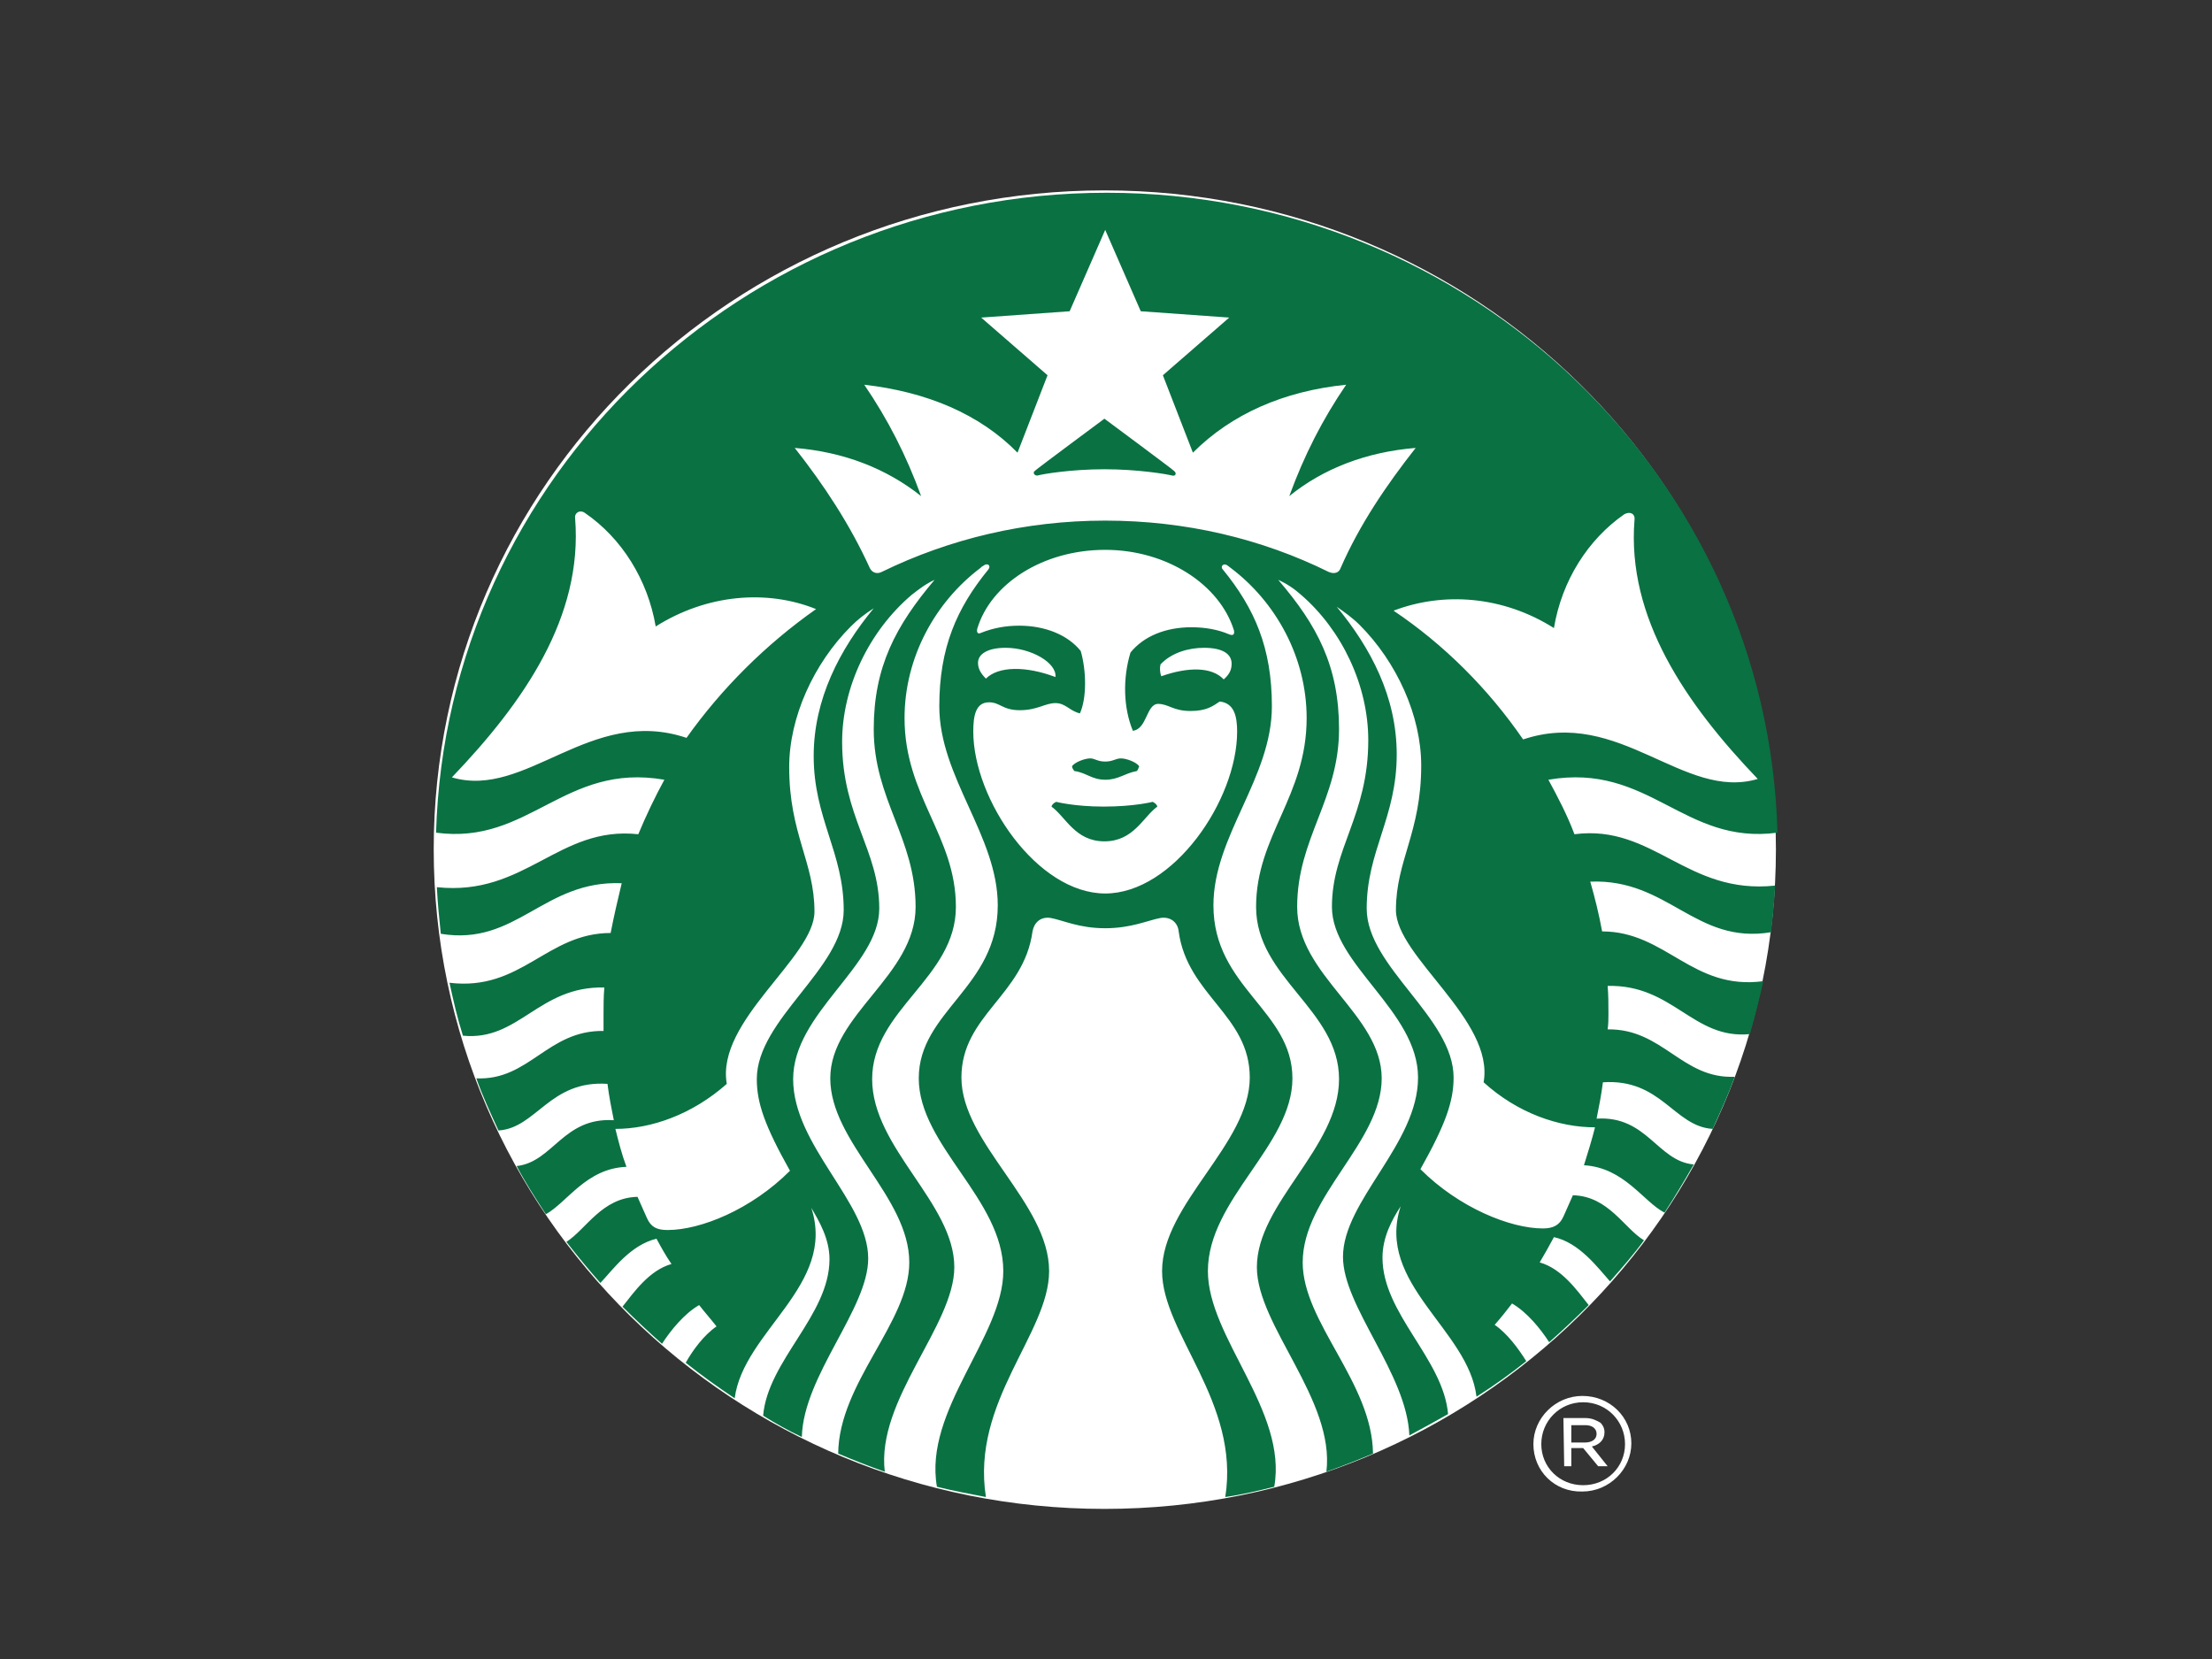
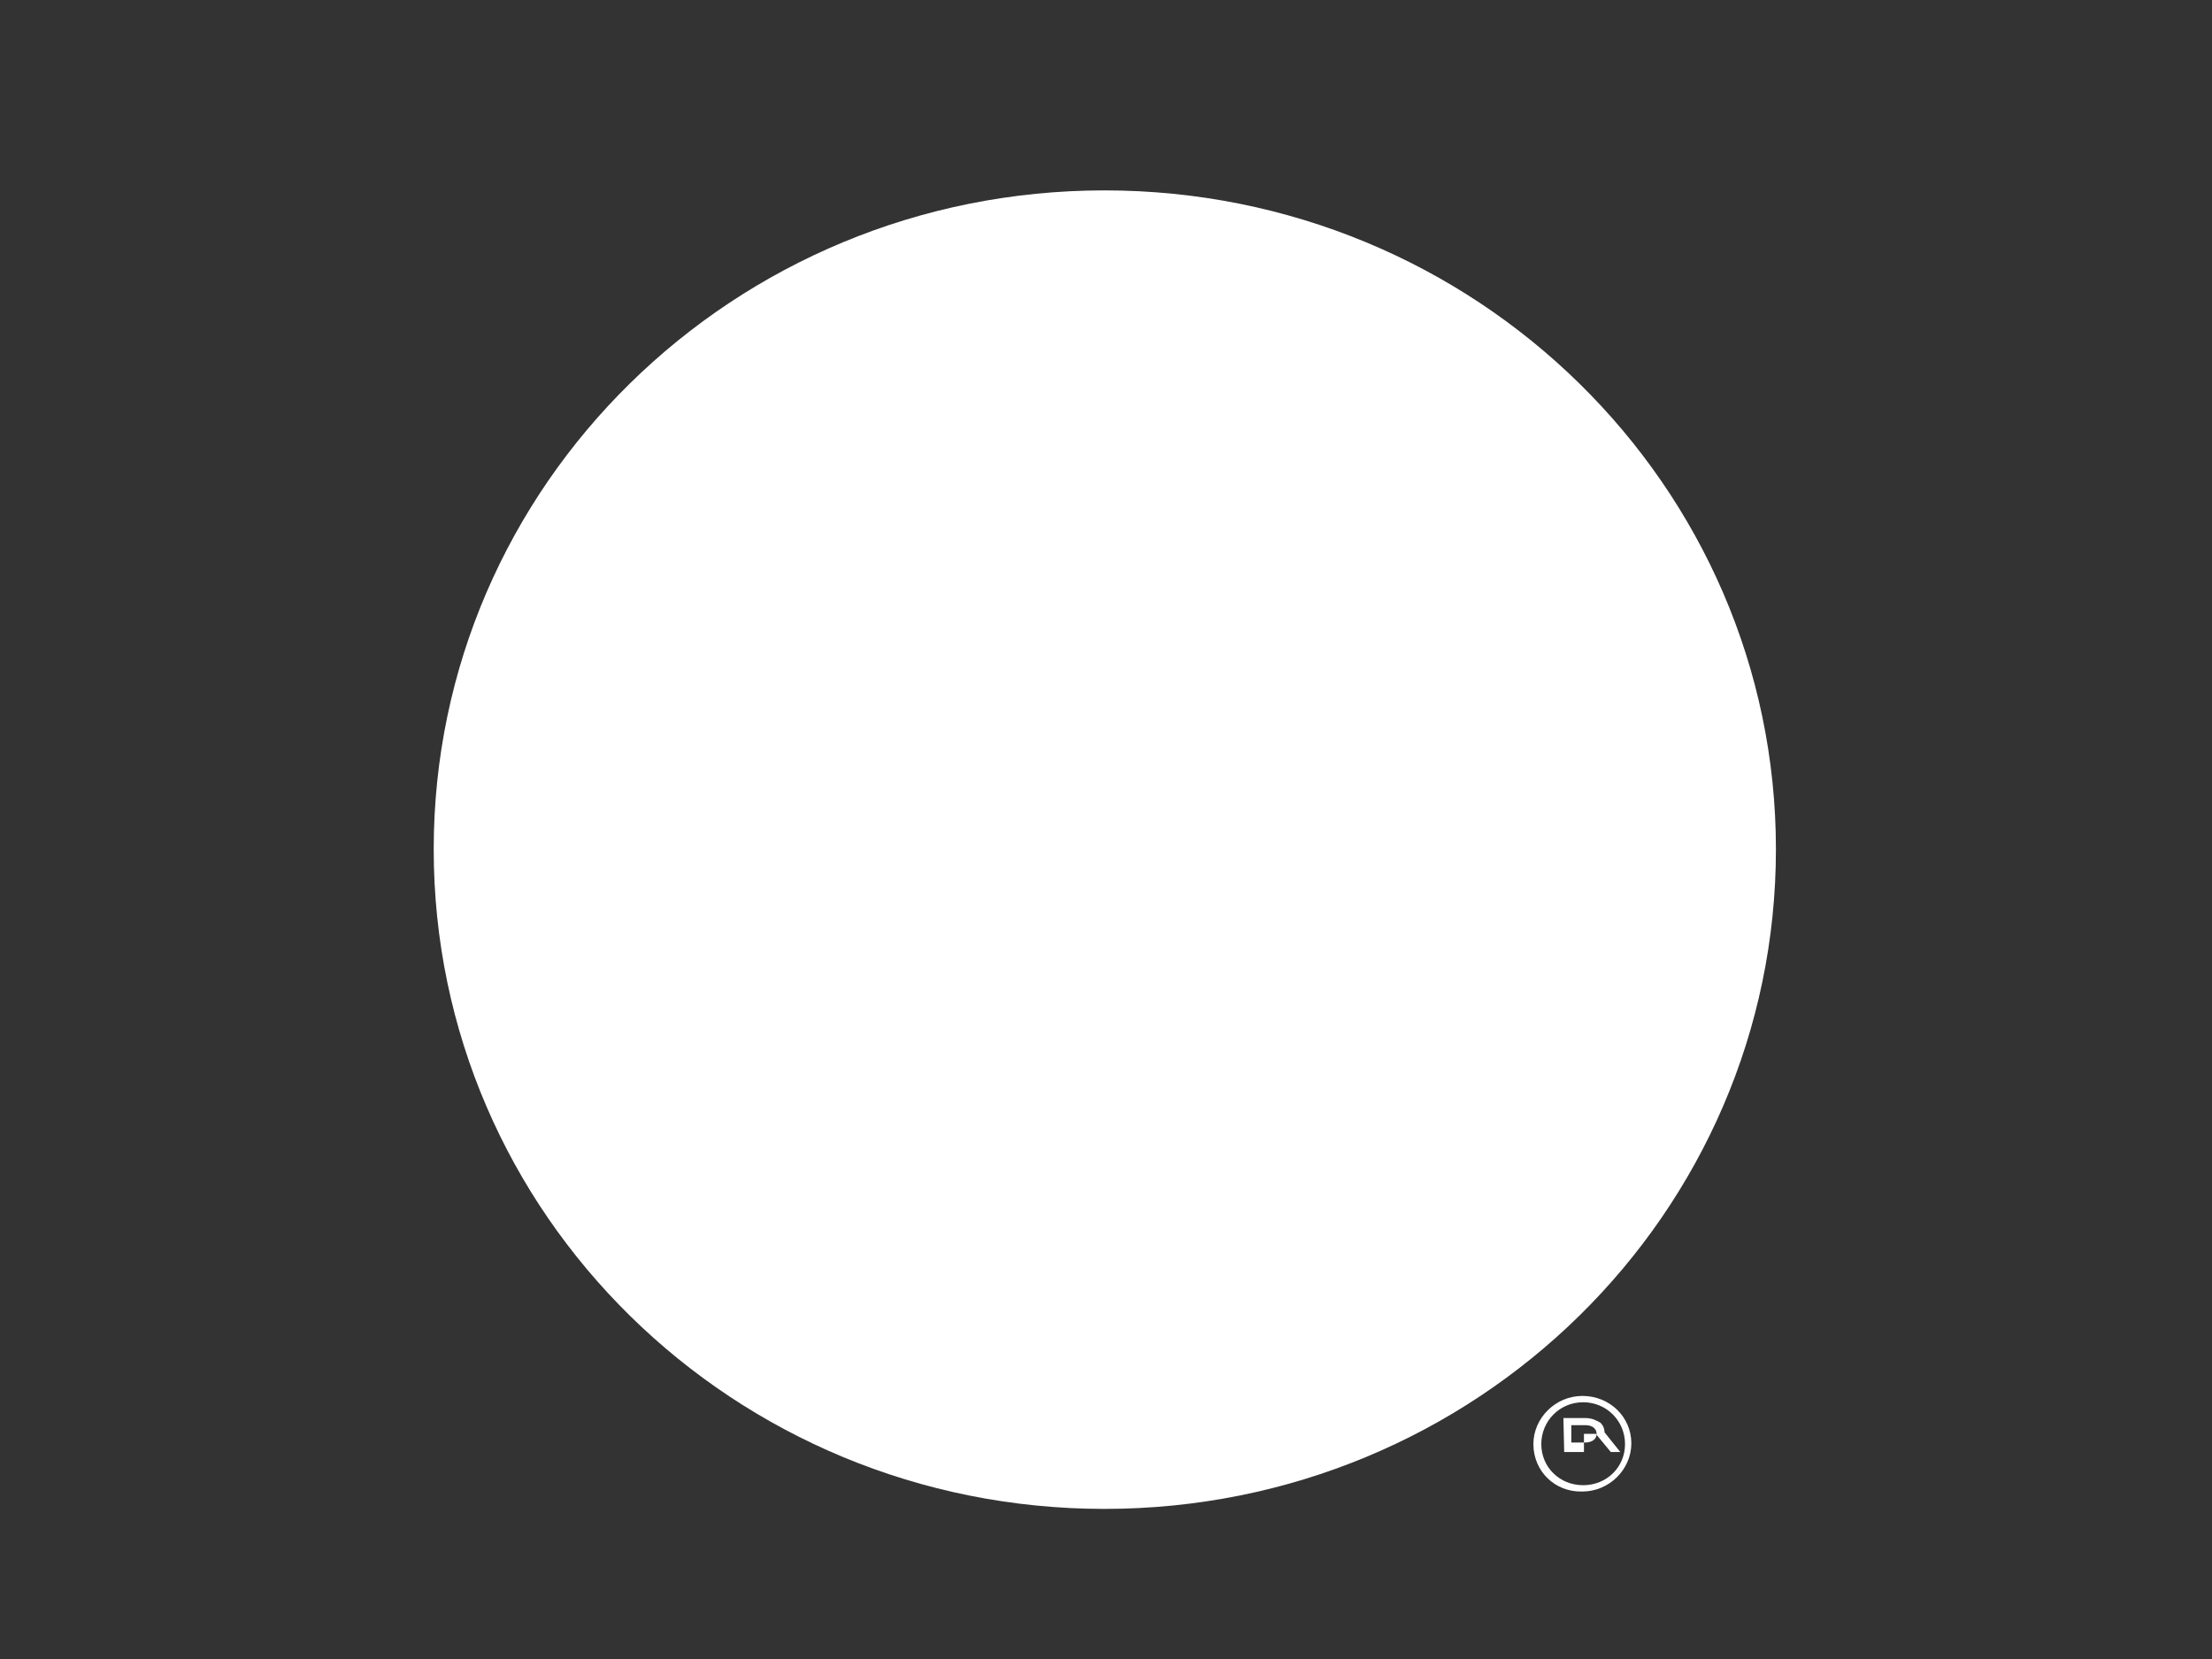
<svg xmlns="http://www.w3.org/2000/svg" version="1.1" id="Layer_1" x="0px" y="0px" viewBox="0 0 280 210" style="enable-background:new 0 0 280 210;" xml:space="preserve">
  <rect x="0" y="0" width="280" height="210" fill="#333333" stroke="none" />
  <style type="text/css">
	.st0{fill:#FFFFFF;}
	.st1{fill:#0A7142;}
</style>
  <g>
    <g>
      <path class="st0" d="M224.8,107.5c0,46.1-38,83.5-85,83.5c-46.9,0-84.9-37.3-84.9-83.5c0-46.1,38-83.4,84.9-83.4    C186.8,24.1,224.8,61.5,224.8,107.5" />
    </g>
    <g>
-       <path class="st1" d="M192.8,93.6c12.2-4.1,20.3,7.8,29.7,5c-9.1-9.5-16.6-20.4-15.6-32.8c0.1-0.8-0.6-1.1-1.3-0.7    c-4.6,3.2-7.9,8.4-8.9,14.4c-6.5-4.1-14-4.6-20.3-2.2C182.8,81.6,188.4,87.2,192.8,93.6 M179.2,56.7c-6.2,0.5-11.7,2.6-16,6.1    c1.9-5.2,4.2-9.7,7.2-14.1c-7.9,0.8-14.5,3.7-19.4,8.6l-3.8-9.8l8.4-7.3l-11.2-0.8l-4.5-10.3l-4.5,10.3l-11.2,0.8l8.4,7.3    l-3.8,9.8c-4.8-4.9-11.5-7.7-19.4-8.6c3,4.4,5.3,8.9,7.2,14.1c-4.4-3.5-9.8-5.6-16-6.1c3.7,4.7,7,9.7,9.5,15.2    c0.3,0.6,0.9,0.8,1.5,0.5c8.6-4.2,18.2-6.5,28.3-6.5c10.2,0,19.8,2.3,28.3,6.5c0.7,0.3,1.3,0.1,1.5-0.5    C172.1,66.4,175.5,61.4,179.2,56.7 M124.8,85.9c1.6-1.6,5.1-1.6,8.8-0.2c0.2-1.8-3.1-3.7-6.3-3.7c-2.3,0-3.5,0.8-3.5,1.9    C123.8,84.6,124.1,85.2,124.8,85.9 M152.4,82c-1.9,0-4.1,0.6-5.5,2.1c-0.1,0.4-0.1,1,0.1,1.5c3.4-1.2,6.4-1.2,7.9,0.4    c0.8-0.7,1-1.3,1-2C155.9,82.8,154.8,82,152.4,82 M139.9,69.6c-7.9,0-14.5,4.3-16.2,10c-0.1,0.5,0.1,0.7,0.5,0.5    c1.5-0.6,3.1-0.9,4.8-0.9c3.2,0,6.1,1.1,7.8,3.2c0.7,2.4,0.8,5.9-0.1,7.9c-1.3-0.3-1.8-1.3-3.1-1.3s-2.3,0.9-4.5,0.9s-2.5-1-3.9-1    c-1.7,0-2,1.7-2,3.7c0,8.6,8.1,20.5,16.7,20.5s16.7-11.8,16.7-20.5c0-2-0.4-3.6-2.2-3.8c-0.9,0.6-1.7,1.2-3.7,1.2    c-2.2,0-2.8-0.9-4.1-0.9c-1.5,0-1.4,3.2-3.2,3.4c-1.2-2.9-1.3-6.6-0.3-9.9c1.7-2.1,4.5-3.2,7.7-3.2c1.8,0,3.4,0.3,4.8,0.9    c0.5,0.2,0.7,0,0.6-0.5C154.4,74,147.7,69.6,139.9,69.6 M103.3,77.1c-6.2-2.5-13.8-1.9-20.3,2.2c-1-5.9-4.3-11.2-9-14.4    c-0.6-0.4-1.3,0-1.2,0.7c1,12.5-6.5,23.3-15.6,32.8c9.4,2.8,17.5-9.1,29.7-5C91.3,87.2,96.9,81.6,103.3,77.1 M224.7,112.1    c-0.1,2-0.3,4-0.5,5.9c-9.6,1.6-13-6.8-22.9-6.4c0.6,2.1,1.1,4.1,1.5,6.3c8.1,0,11.4,7.5,20.4,6.3c-0.5,2.3-1.1,4.6-1.7,6.7    c-7.2,0.7-9.7-6.3-18-6.1c0.1,1.2,0.1,2.3,0.1,3.5c0,0.7,0,1.3-0.1,2c7-0.1,9.4,6.3,16.1,6c-0.8,2.2-1.8,4.4-2.8,6.6    c-4.9-0.3-6.5-6.4-13.9-5.9c-0.2,1.6-0.5,3.1-0.8,4.6c6.4-0.4,7.7,5.4,12.3,5.8c-1.2,2.1-2.4,4.1-3.7,6.1c-2.7-1.4-5.1-5.7-10.2-6    c0.5-1.6,1-3.2,1.4-4.8c-4.6,0-9.8-1.8-14.1-5.7c1.4-7.9-11.1-15.9-11.1-21.8c0-6.3,3.2-9.8,3.2-18.3c0-6.3-3.1-13.1-7.8-17.8    c-0.9-0.9-1.9-1.6-2.9-2.3c4.3,5.2,7.6,11.4,7.6,18.7c0,8-3.8,12.2-3.8,19.5c0,7.4,11,13.8,11,21.4c0,3-1,5.9-4.2,11.6    c4.9,4.9,11.4,7.5,15.5,7.5c1.3,0,2.1-0.4,2.6-1.5c0.4-0.9,0.8-1.8,1.2-2.7c4.5,0.1,6.5,4.2,9,5.7c-1.3,1.8-2.8,3.5-4.3,5.2    c-1.6-1.8-3.9-4.9-7.1-5.6c-0.6,1.1-1.2,2.2-1.8,3.2c2.8,0.8,4.7,3.5,6.2,5.4c-1.6,1.6-3.3,3.2-5,4.7c-1.1-1.7-2.8-3.8-4.7-4.9    c-0.7,0.9-1.4,1.8-2.2,2.7c1.6,1.1,3,3,4,4.6c-2,1.6-4.1,3.1-6.3,4.5c-1-8.5-12.8-14.3-9.6-24.1c-1.1,1.7-2.3,3.9-2.3,6.5    c0,7.1,7.7,12.8,8.3,19.8c-1.6,0.9-3.2,1.8-4.9,2.7c-0.3-7.8-8.4-16.3-8.4-22.6c0-7.1,9.5-14.3,9.5-22.7s-10.9-14.3-10.9-21.6    c0-7.4,4.6-11.6,4.6-21.1c0-6.9-3.3-13.9-8.5-18.4c-0.9-0.8-1.8-1.4-2.9-1.9c4.9,5.7,7.7,10.9,7.7,18.9c0,8.9-5.3,13.8-5.3,22.5    s10.7,13.6,10.7,21.7s-10,14.9-10,23.3c0,7.6,8.8,15.2,8.9,24.2c-1.9,0.8-3.9,1.6-5.9,2.3c1.1-9.1-8.8-18.5-8.8-25.9    c0-8.1,10.4-15.1,10.4-23.8c0-8.8-10.5-12.8-10.5-21.8s6.4-14,6.4-23.9c0-7.7-3.9-14.7-9.6-19c-0.1-0.1-0.3-0.2-0.4-0.3    c-0.5-0.4-1,0.1-0.6,0.5c4,4.9,6.2,9.9,6.2,17.3c0,9.1-7.4,16.4-7.4,25.2c0,10.4,10,13.3,10,21.9c0,8.5-10.7,15.3-10.7,24.4    c0,8.4,10.1,17.7,8.4,27.3c-2,0.5-4.1,1-6.2,1.3c1.9-12-8-20.7-8-28.6c0-8.5,11.1-16.1,11.1-24.5c0-7.9-7.9-10.4-9-18.5    c-0.1-1.1-1-1.9-2.3-1.7c-1.6,0.3-3.7,1.3-7,1.3s-5.3-1-6.9-1.3c-1.3-0.2-2.1,0.6-2.3,1.7c-1.1,8.1-9,10.6-9,18.5    c0,8.3,11.1,15.9,11.1,24.5c0,7.9-9.9,16.5-8,28.6c-2.1-0.4-4.2-0.8-6.2-1.3c-1.7-9.7,8.4-19,8.4-27.3c0-9.1-10.7-15.9-10.7-24.4    s10-11.5,10-21.9c0-8.8-7.4-16.2-7.4-25.2c0-7.4,2.2-12.4,6.2-17.3c0.4-0.5-0.1-0.9-0.6-0.5c-0.2,0.1-0.3,0.2-0.4,0.3    c-5.7,4.3-9.6,11.3-9.6,19c0,9.9,6.5,14.9,6.5,23.9s-10.6,13-10.6,21.8c0,8.7,10.4,15.7,10.4,23.8c0,7.4-9.9,16.8-8.8,25.9    c-2-0.7-4-1.5-5.9-2.3c0.1-9,9-16.6,9-24.2c0-8.3-10-15.2-10-23.3s10.8-13,10.8-21.7s-5.3-13.6-5.3-22.5c0-7.9,2.8-13.1,7.7-18.9    c-1.1,0.5-2,1.2-2.9,1.9c-5.4,4.6-8.8,11.7-8.8,18.6c0,9.5,4.7,13.7,4.7,21.1c0,7.3-10.9,13.2-10.9,21.6c0,8.4,9.5,15.6,9.5,22.7    c0,6.4-8.2,14.8-8.4,22.6c-1.7-0.8-3.3-1.7-4.9-2.7c0.6-7,8.4-12.7,8.4-19.8c0-2.6-1.3-4.8-2.3-6.5c3.2,9.8-8.6,15.6-9.7,24.1    c-2.1-1.4-4.2-2.9-6.2-4.5c0.9-1.6,2.3-3.5,3.9-4.6c-0.7-0.9-1.5-1.8-2.2-2.7c-1.9,1.1-3.6,3.2-4.7,4.9c-1.7-1.5-3.4-3.1-5-4.7    c1.5-1.9,3.4-4.6,6.2-5.4c-0.7-1-1.3-2.1-1.9-3.2c-3.3,0.8-5.5,3.9-7.1,5.6c-1.5-1.7-2.9-3.4-4.3-5.2c2.5-1.6,4.5-5.6,9-5.7    c0.4,0.9,0.8,1.8,1.2,2.7c0.5,1.1,1.2,1.5,2.6,1.5c4.2,0,10.6-2.6,15.5-7.5c-3.2-5.7-4.2-8.6-4.2-11.6c0-7.6,11-14,11-21.4    c0-7.3-3.8-11.6-3.8-19.5c0-7.2,3.3-13.5,7.6-18.7c-1.1,0.7-2,1.4-2.9,2.3c-4.7,4.7-7.8,11.5-7.8,17.8c0,8.5,3.2,12,3.2,18.3    c0,5.8-12.5,13.8-11.1,21.8c-4.4,3.9-9.6,5.7-14.1,5.7c0.4,1.6,0.8,3.2,1.4,4.8c-5.1,0.2-7.5,4.5-10.2,6c-1.3-2-2.6-4-3.7-6.1    c4.6-0.5,5.9-6.2,12.3-5.8c-0.3-1.5-0.6-3-0.8-4.6c-7.3-0.5-9,5.6-13.8,5.9c-1-2.2-2-4.3-2.8-6.6c6.7,0.3,9-6.1,16.1-6    c0-0.7,0-1.3,0-2c0-1.2,0-2.3,0.1-3.5c-8.3-0.2-10.8,6.8-17.9,6.1c-0.7-2.2-1.2-4.4-1.7-6.7c9.1,1.1,12.3-6.3,20.4-6.3    c0.4-2.1,0.9-4.2,1.4-6.3c-9.9-0.4-13.3,8-22.9,6.4c-0.2-1.9-0.4-3.9-0.5-5.9c11.2,1.2,15.4-7.8,25.5-6.7c1-2.4,2.1-4.7,3.3-6.9    c-12.7-2.2-17.1,8.3-28.9,6.7c1.3-44.9,38.8-81,84.9-81s83.7,36.1,84.9,81c-11.9,1.6-16.2-8.9-29-6.7c1.2,2.2,2.4,4.5,3.3,6.9    C209.3,104.3,213.5,113.3,224.7,112.1 M139.9,96.4c-1,0-1.3-0.4-1.9-0.4c-0.7,0-2,0.5-2.3,1c0,0.2,0.2,0.5,0.3,0.6    c1.5,0.2,2.2,1.1,3.9,1.1s2.4-0.8,4-1.1c0.2-0.2,0.2-0.4,0.3-0.6c-0.3-0.5-1.6-1-2.3-1S140.9,96.4,139.9,96.4 M133.7,101.5    c0,0-0.5,0.2-0.6,0.6c1.8,1.3,3,4.4,6.7,4.4s4.9-3.1,6.7-4.4c-0.1-0.4-0.6-0.6-0.6-0.6s-2.3,0.6-6.2,0.6    C136,102.1,133.7,101.5,133.7,101.5 M148.4,60.2c-0.8-0.2-4.4-0.8-8.6-0.8s-7.8,0.6-8.5,0.8c-0.4,0-0.6-0.4-0.3-0.6    c0.3-0.3,8.8-6.6,8.8-6.6s8.5,6.3,8.8,6.6C149,59.9,148.8,60.3,148.4,60.2" />
-     </g>
+       </g>
    <g>
-       <path class="st0" d="M200.6,182.6c0.9,0,1.5-0.4,1.5-1.1l0,0c0-0.7-0.6-1.1-1.4-1.1h-1.8v2.2L200.6,182.6L200.6,182.6z     M197.9,179.5h2.8c0.8,0,1.4,0.3,1.9,0.6c0.3,0.3,0.5,0.7,0.5,1.2l0,0c0,1-0.7,1.6-1.6,1.8l2,2.5h-1.2l-1.9-2.3l0,0h-1.5v2.3H198    L197.9,179.5L197.9,179.5z M205.7,182.8L205.7,182.8c0-2.9-2.3-5.3-5.3-5.3s-5.3,2.4-5.3,5.3l0,0c0,2.9,2.3,5.2,5.3,5.2    S205.7,185.7,205.7,182.8 M194.1,182.8L194.1,182.8c0-3.3,2.8-6.1,6.2-6.1c3.5,0,6.2,2.7,6.2,6s-2.8,6.1-6.2,6.1    C196.8,188.9,194.1,186.2,194.1,182.8" />
+       <path class="st0" d="M200.6,182.6c0.9,0,1.5-0.4,1.5-1.1l0,0c0-0.7-0.6-1.1-1.4-1.1h-1.8v2.2L200.6,182.6L200.6,182.6z     M197.9,179.5h2.8c0.8,0,1.4,0.3,1.9,0.6c0.3,0.3,0.5,0.7,0.5,1.2l0,0l2,2.5h-1.2l-1.9-2.3l0,0h-1.5v2.3H198    L197.9,179.5L197.9,179.5z M205.7,182.8L205.7,182.8c0-2.9-2.3-5.3-5.3-5.3s-5.3,2.4-5.3,5.3l0,0c0,2.9,2.3,5.2,5.3,5.2    S205.7,185.7,205.7,182.8 M194.1,182.8L194.1,182.8c0-3.3,2.8-6.1,6.2-6.1c3.5,0,6.2,2.7,6.2,6s-2.8,6.1-6.2,6.1    C196.8,188.9,194.1,186.2,194.1,182.8" />
    </g>
  </g>
</svg>